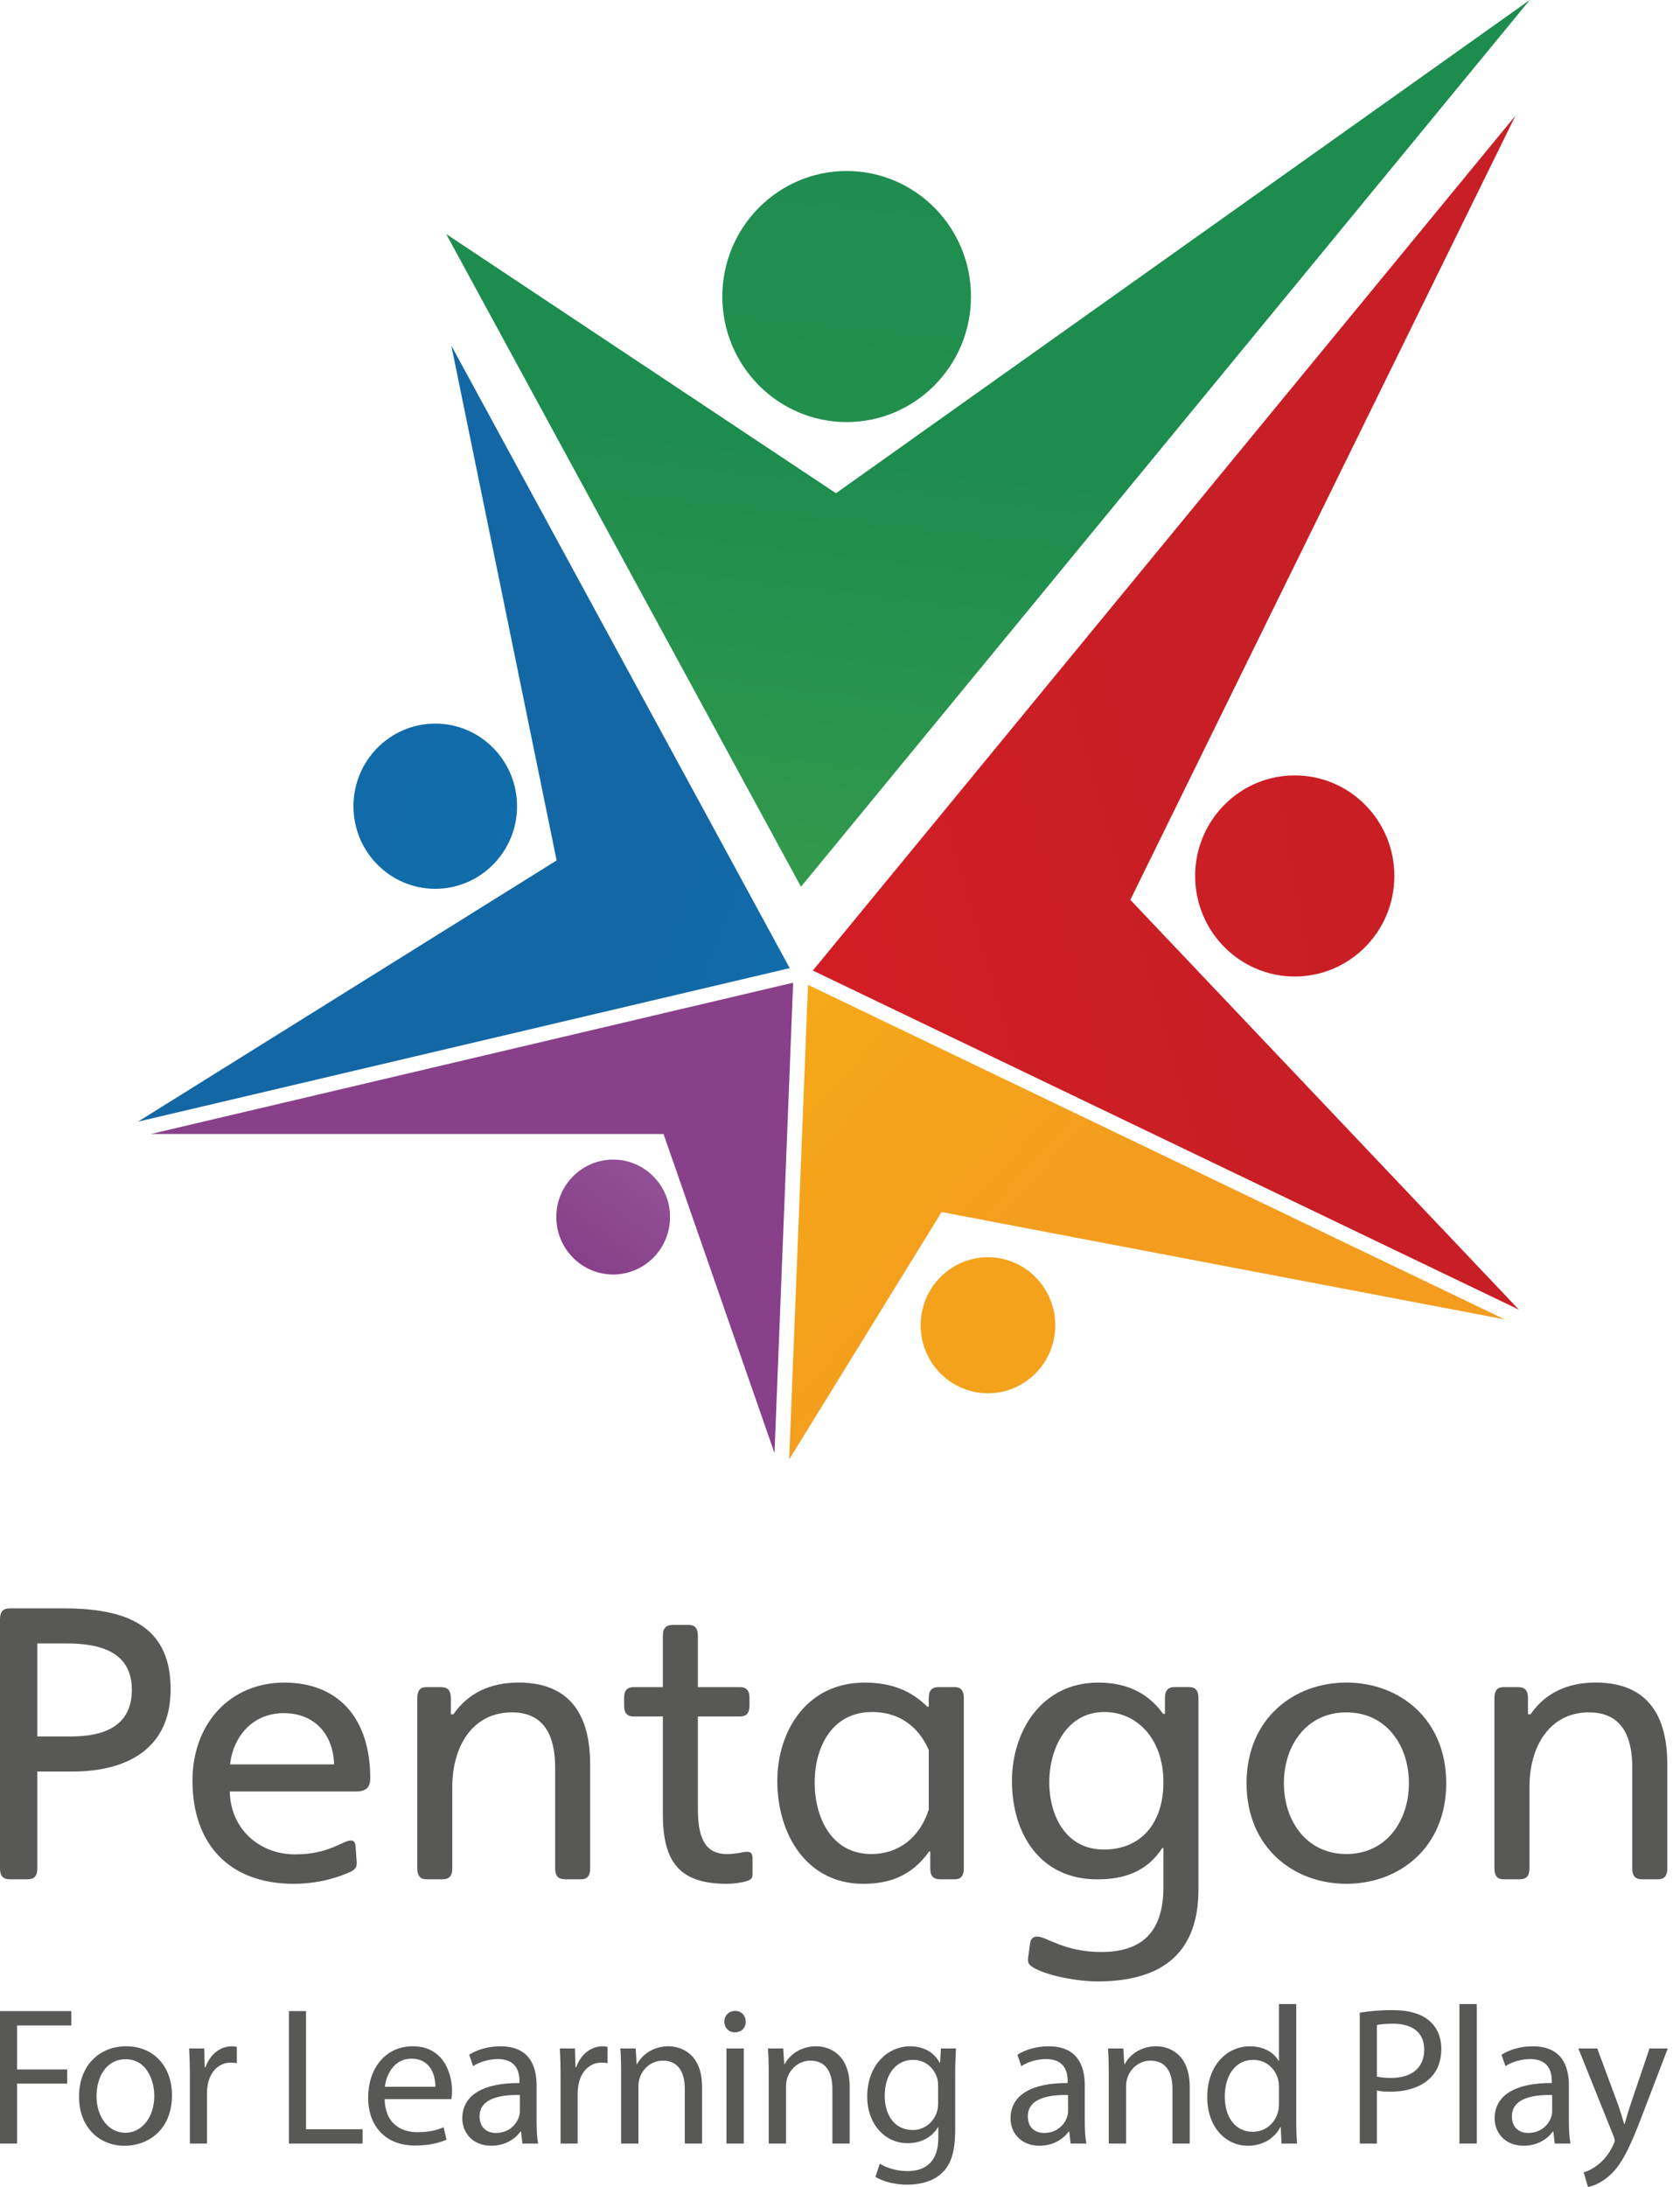
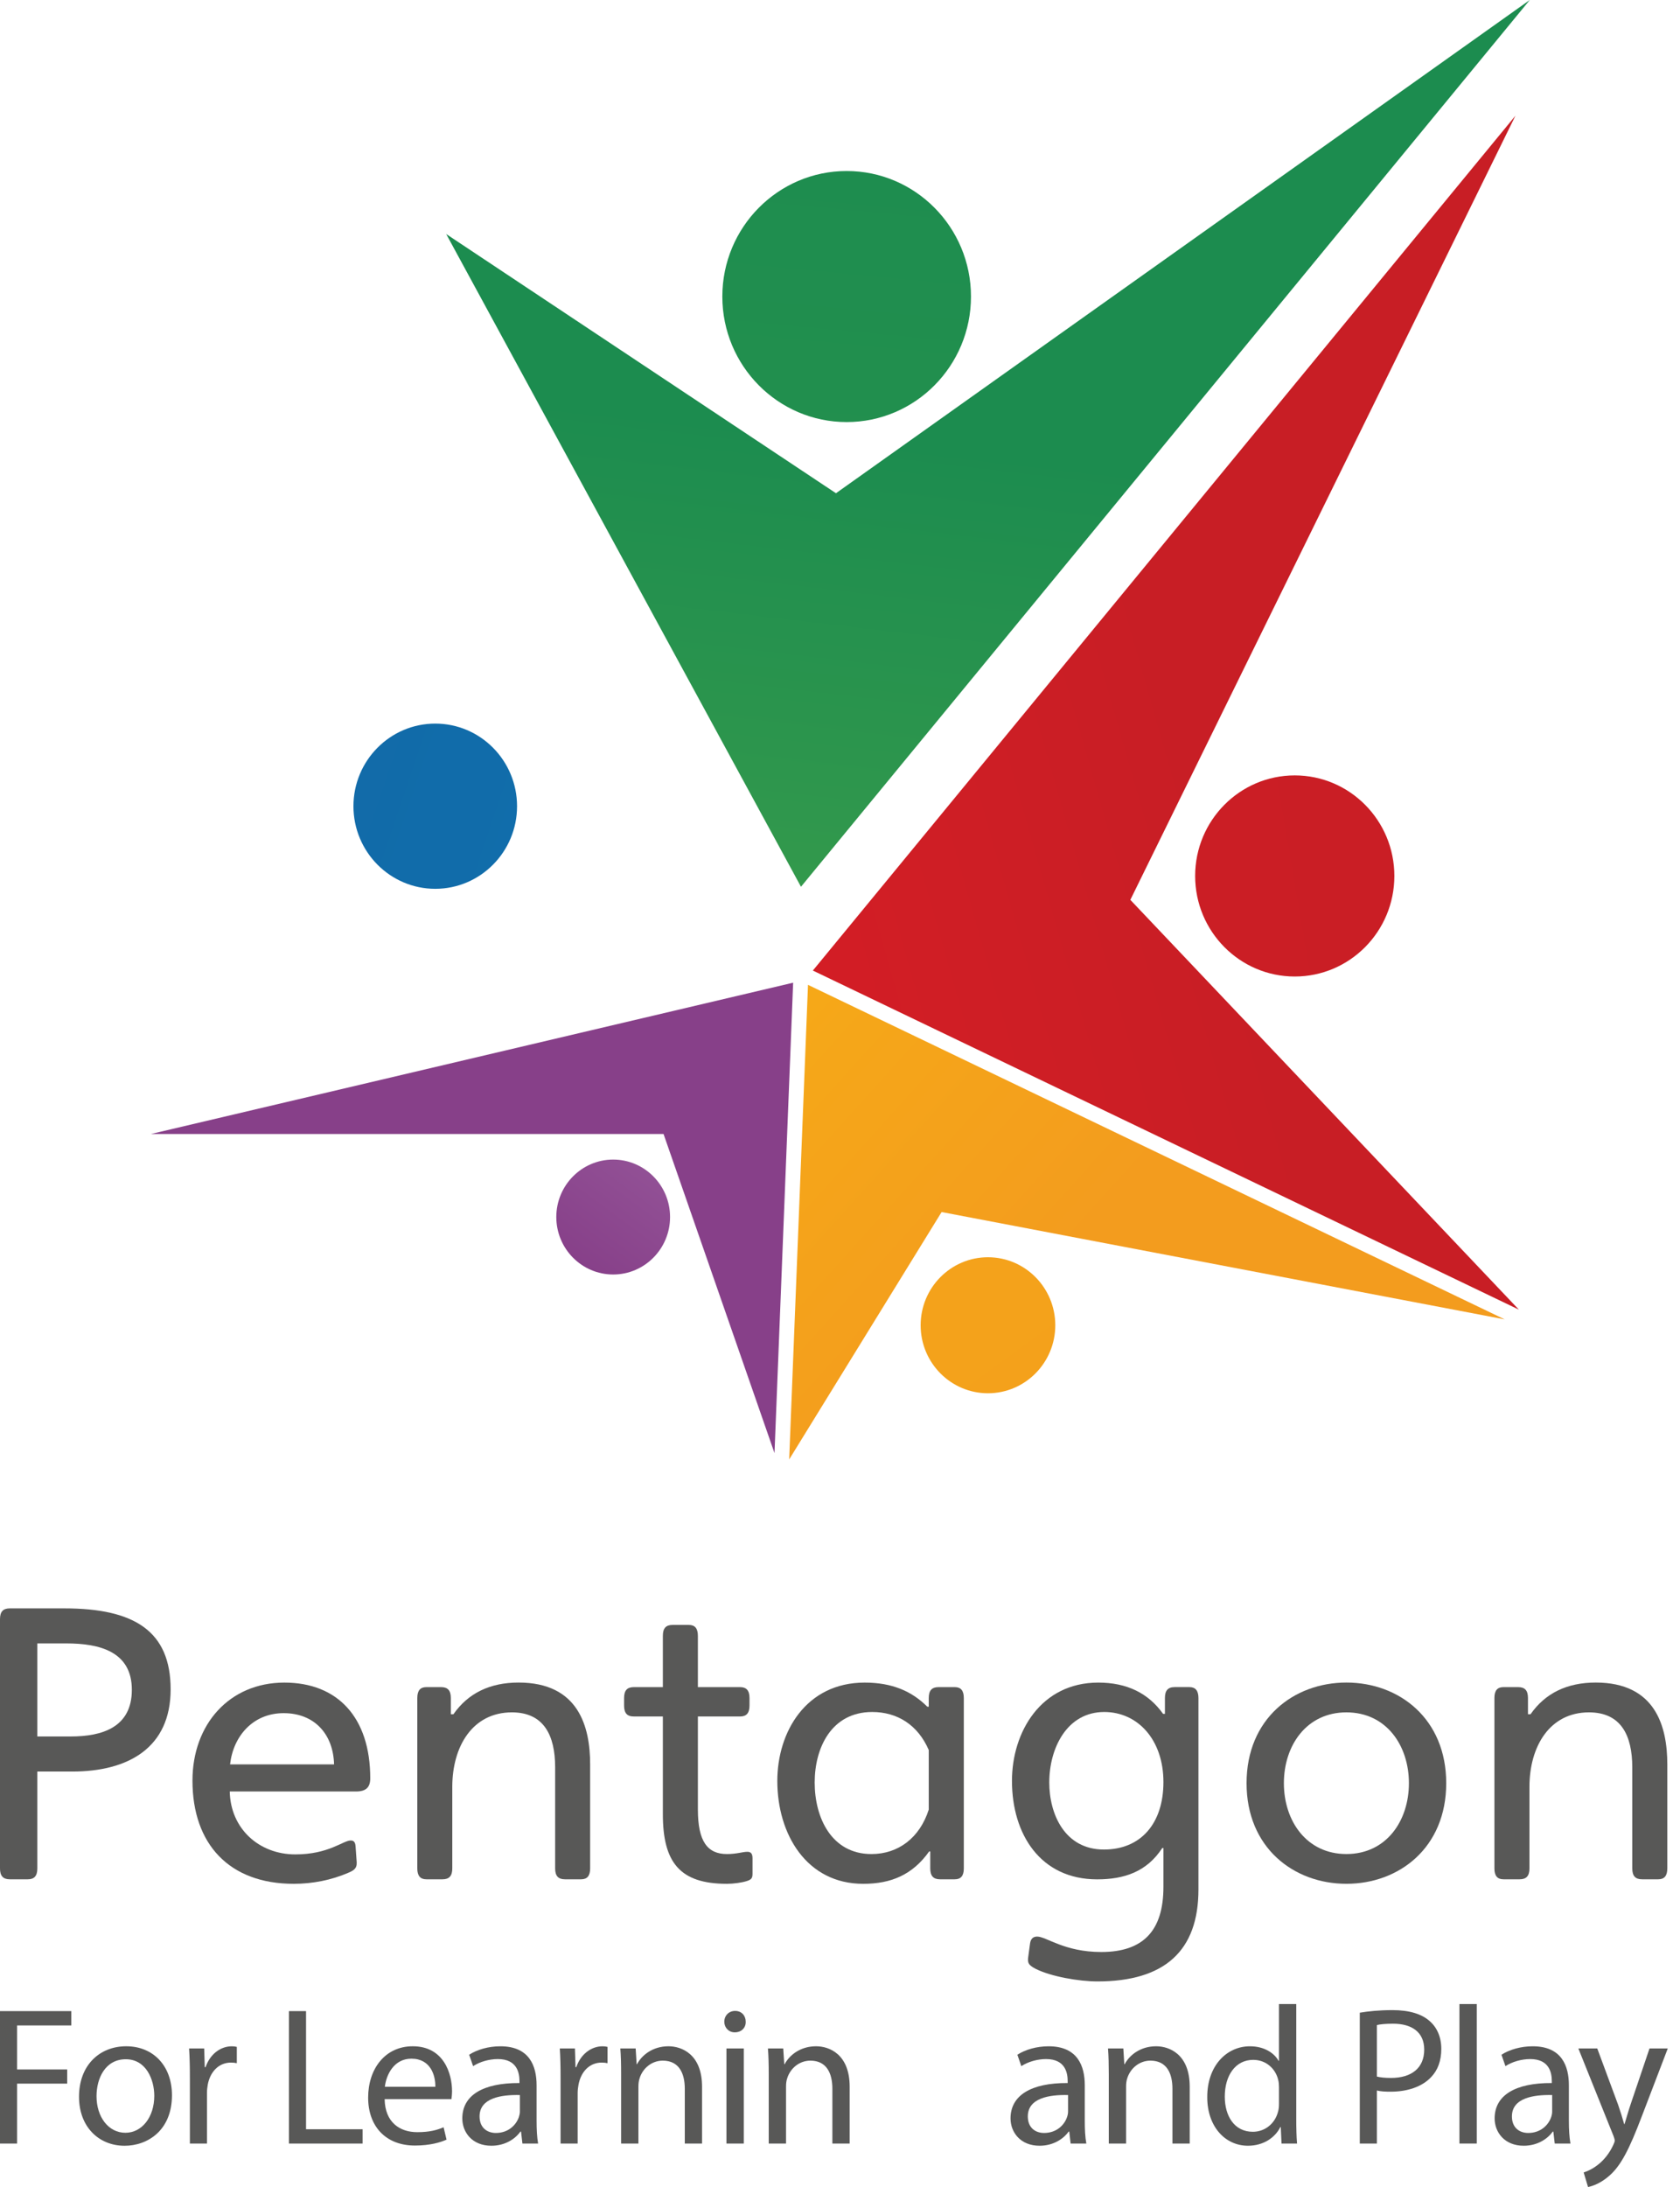
<svg xmlns="http://www.w3.org/2000/svg" width="83" height="108" viewBox="0 0 83 108" fill="none">
  <path d="M3.183 79.426C6.626 79.426 8.43 80.541 8.43 83.426C8.43 86.29 6.363 87.483 3.573 87.483H1.844V92.266C1.844 92.636 1.695 92.804 1.378 92.804H0.485C0.149 92.804 0 92.636 0 92.266V79.963C0 79.591 0.149 79.426 0.485 79.426H3.183ZM1.844 81.156V85.751H3.497C5.042 85.751 6.514 85.305 6.514 83.447C6.514 81.564 4.931 81.156 3.278 81.156H1.844Z" fill="#585857" />
  <path d="M17.585 88.468H11.351C11.386 90.291 12.784 91.575 14.591 91.575C16.243 91.575 16.951 90.888 17.325 90.888C17.457 90.888 17.549 90.945 17.566 91.166L17.623 91.967C17.639 92.283 17.457 92.377 17.195 92.488C16.376 92.841 15.444 93.028 14.516 93.028C11.331 93.028 9.509 91.074 9.509 87.93C9.509 85.156 11.331 83.091 14.05 83.091C16.675 83.091 18.292 84.804 18.292 87.816C18.292 88.263 18.086 88.468 17.585 88.468ZM16.504 87.129C16.468 85.66 15.556 84.6 14.012 84.6C12.486 84.6 11.519 85.753 11.367 87.129H16.504Z" fill="#585857" />
  <path d="M21.064 92.804C20.766 92.804 20.617 92.636 20.617 92.266V83.852C20.617 83.48 20.766 83.314 21.064 83.314H21.79C22.123 83.314 22.273 83.48 22.273 83.852V84.653H22.402C23.128 83.612 24.209 83.089 25.621 83.089C28.582 83.089 29.156 85.266 29.156 87.129V92.266C29.156 92.636 29.009 92.804 28.712 92.804H27.912C27.576 92.804 27.427 92.636 27.427 92.266V87.278C27.427 85.697 26.869 84.561 25.29 84.561C23.35 84.561 22.345 86.234 22.345 88.244V92.266C22.345 92.636 22.196 92.804 21.864 92.804H21.064Z" fill="#585857" />
  <path d="M31.316 84.764C30.98 84.764 30.833 84.597 30.833 84.226V83.854C30.833 83.483 30.98 83.314 31.316 83.314H32.748V80.783C32.748 80.411 32.895 80.243 33.231 80.243H34.03C34.331 80.243 34.479 80.411 34.479 80.783V83.314H36.563C36.878 83.314 37.029 83.483 37.029 83.854V84.226C37.029 84.597 36.878 84.764 36.563 84.764H34.479V89.362C34.479 90.926 34.946 91.558 35.913 91.558C36.395 91.558 36.693 91.447 36.915 91.447C37.048 91.447 37.178 91.483 37.178 91.762V92.527C37.178 92.749 37.121 92.824 36.878 92.897C36.636 92.972 36.229 93.028 35.913 93.028C33.585 93.028 32.748 91.969 32.748 89.585V84.764H31.316Z" fill="#585857" />
  <path d="M45.813 84.281H45.885V83.854C45.885 83.483 46.035 83.314 46.37 83.314H47.17C47.468 83.314 47.617 83.483 47.617 83.854V92.266C47.617 92.638 47.468 92.804 47.17 92.804H46.443C46.11 92.804 45.959 92.638 45.959 92.266V91.429H45.905C45.086 92.581 44.025 93.028 42.648 93.028C39.858 93.028 38.403 90.59 38.403 87.948C38.403 85.528 39.82 83.091 42.72 83.091C44.079 83.091 45.048 83.518 45.813 84.281ZM45.885 86.422C45.346 85.173 44.322 84.543 43.092 84.543C41.066 84.543 40.249 86.326 40.249 88.023C40.249 89.77 41.085 91.558 43.054 91.558C44.377 91.558 45.438 90.76 45.885 89.362V86.422Z" fill="#585857" />
  <path d="M59.209 93.308C59.209 96.341 57.535 97.848 54.219 97.848C53.307 97.848 51.913 97.608 51.15 97.218C50.835 97.047 50.757 96.954 50.797 96.656L50.89 95.969C50.926 95.725 51.056 95.633 51.242 95.633C51.691 95.633 52.583 96.395 54.406 96.395C56.489 96.395 57.479 95.336 57.479 93.177V91.26H57.422C56.657 92.434 55.541 92.807 54.203 92.807C51.41 92.807 49.996 90.59 49.996 87.945C49.996 85.528 51.429 83.091 54.26 83.091C55.674 83.091 56.734 83.612 57.462 84.635H57.553V83.854C57.553 83.483 57.7 83.313 58.036 83.313H58.76C59.057 83.313 59.209 83.483 59.209 83.854V93.308ZM57.479 88.002C57.479 85.917 56.213 84.543 54.555 84.543C52.712 84.543 51.839 86.329 51.839 88.023C51.839 89.585 52.602 91.335 54.538 91.335C56.36 91.335 57.479 90.05 57.479 88.002Z" fill="#585857" />
  <path d="M66.519 83.089C69.126 83.089 71.45 84.875 71.45 88.059C71.45 91.242 69.126 93.027 66.519 93.027C63.913 93.027 61.586 91.242 61.586 88.059C61.586 84.875 63.913 83.089 66.519 83.089ZM66.519 91.557C68.491 91.557 69.607 89.919 69.607 88.059C69.607 86.198 68.491 84.561 66.519 84.561C64.547 84.561 63.43 86.198 63.43 88.059C63.43 89.919 64.547 91.557 66.519 91.557Z" fill="#585857" />
  <path d="M74.278 92.804C73.98 92.804 73.831 92.636 73.831 92.266V83.852C73.831 83.48 73.98 83.314 74.278 83.314H75.004C75.337 83.314 75.489 83.48 75.489 83.852V84.653H75.617C76.343 83.612 77.422 83.089 78.838 83.089C81.796 83.089 82.373 85.266 82.373 87.129V92.266C82.373 92.636 82.224 92.804 81.926 92.804H81.125C80.79 92.804 80.642 92.636 80.642 92.266V87.278C80.642 85.697 80.085 84.561 78.502 84.561C76.567 84.561 75.562 86.234 75.562 88.244V92.266C75.562 92.636 75.413 92.804 75.078 92.804H74.278Z" fill="#585857" />
  <path d="M0 99.314H3.523V100.022H0.844V102.196H3.319V102.895H0.844V105.855H0V99.314Z" fill="#585857" />
  <path d="M4.769 103.516C4.769 104.545 5.36 105.322 6.195 105.322C7.01 105.322 7.622 104.555 7.622 103.496C7.622 102.701 7.223 101.691 6.214 101.691C5.206 101.691 4.769 102.624 4.769 103.516ZM8.496 103.468C8.496 105.206 7.29 105.963 6.157 105.963C4.882 105.963 3.904 105.03 3.904 103.545C3.904 101.973 4.933 101.05 6.234 101.05C7.583 101.05 8.496 102.03 8.496 103.468Z" fill="#585857" />
  <path d="M9.381 102.623C9.381 102.07 9.371 101.594 9.342 101.158H10.088L10.116 102.081H10.157C10.371 101.449 10.884 101.051 11.457 101.051C11.555 101.051 11.623 101.061 11.7 101.081V101.886C11.613 101.867 11.525 101.856 11.409 101.856C10.808 101.856 10.379 102.312 10.263 102.953C10.244 103.07 10.225 103.206 10.225 103.351V105.855H9.381V102.623Z" fill="#585857" />
  <path d="M14.276 99.314H15.12V105.148H17.914V105.855H14.276V99.314Z" fill="#585857" />
  <path d="M21.508 103.05C21.518 102.508 21.285 101.663 20.325 101.663C19.461 101.663 19.082 102.458 19.014 103.05H21.508ZM19.003 103.662C19.023 104.817 19.76 105.292 20.616 105.292C21.227 105.292 21.594 105.186 21.916 105.05L22.061 105.661C21.761 105.797 21.246 105.952 20.498 105.952C19.053 105.952 18.188 105 18.188 103.585C18.188 102.167 19.023 101.05 20.392 101.05C21.925 101.05 22.333 102.401 22.333 103.264C22.333 103.438 22.313 103.574 22.304 103.662H19.003Z" fill="#585857" />
  <path d="M25.684 103.458C24.752 103.438 23.693 103.604 23.693 104.515C23.693 105.07 24.062 105.331 24.5 105.331C25.11 105.331 25.499 104.943 25.635 104.545C25.664 104.458 25.684 104.36 25.684 104.274V103.458ZM25.81 105.855L25.742 105.263H25.711C25.451 105.632 24.947 105.962 24.276 105.962C23.323 105.962 22.84 105.293 22.84 104.613C22.84 103.478 23.848 102.855 25.664 102.866V102.769C25.664 102.382 25.557 101.682 24.597 101.682C24.16 101.682 23.702 101.817 23.374 102.031L23.178 101.468C23.568 101.216 24.13 101.051 24.722 101.051C26.16 101.051 26.51 102.031 26.51 102.972V104.729C26.51 105.137 26.528 105.535 26.585 105.855H25.81Z" fill="#585857" />
  <path d="M27.695 102.623C27.695 102.07 27.686 101.594 27.657 101.158H28.404L28.433 102.081H28.471C28.686 101.449 29.2 101.051 29.773 101.051C29.869 101.051 29.935 101.061 30.014 101.081V101.886C29.928 101.867 29.84 101.856 29.723 101.856C29.122 101.856 28.696 102.312 28.58 102.953C28.559 103.07 28.539 103.206 28.539 103.351V105.855H27.695V102.623Z" fill="#585857" />
  <path d="M30.686 102.43C30.686 101.944 30.678 101.545 30.647 101.158H31.405L31.453 101.935H31.473C31.706 101.488 32.249 101.05 33.025 101.05C33.676 101.05 34.685 101.44 34.685 103.051V105.855H33.832V103.148C33.832 102.39 33.55 101.76 32.744 101.76C32.181 101.76 31.743 102.157 31.599 102.633C31.561 102.741 31.541 102.886 31.541 103.03V105.855H30.686V102.43Z" fill="#585857" />
  <path d="M35.891 101.158H36.746V105.854H35.891V101.158ZM36.842 99.838C36.851 100.128 36.639 100.362 36.3 100.362C35.998 100.362 35.784 100.128 35.784 99.838C35.784 99.538 36.008 99.304 36.318 99.304C36.639 99.304 36.842 99.538 36.842 99.838Z" fill="#585857" />
  <path d="M37.979 102.43C37.979 101.944 37.97 101.545 37.94 101.158H38.696L38.746 101.935H38.766C38.998 101.488 39.542 101.05 40.318 101.05C40.969 101.05 41.978 101.44 41.978 103.051V105.855H41.123V103.148C41.123 102.39 40.842 101.76 40.037 101.76C39.474 101.76 39.037 102.157 38.891 102.633C38.852 102.741 38.834 102.886 38.834 103.03V105.855H37.979V102.43Z" fill="#585857" />
-   <path d="M46.347 103.012C46.347 102.866 46.339 102.741 46.3 102.623C46.145 102.129 45.728 101.721 45.105 101.721C44.291 101.721 43.709 102.41 43.709 103.495C43.709 104.418 44.174 105.186 45.097 105.186C45.62 105.186 46.096 104.855 46.282 104.312C46.329 104.167 46.347 104.001 46.347 103.856V103.012ZM47.23 101.158C47.212 101.497 47.191 101.875 47.191 102.448V105.176C47.191 106.253 46.979 106.913 46.523 107.32C46.066 107.747 45.407 107.884 44.816 107.884C44.253 107.884 43.632 107.747 43.253 107.495L43.465 106.845C43.777 107.039 44.262 107.214 44.843 107.214C45.717 107.214 46.358 106.757 46.358 105.573V105.05H46.339C46.077 105.487 45.574 105.836 44.843 105.836C43.679 105.836 42.844 104.847 42.844 103.545C42.844 101.953 43.883 101.051 44.959 101.051C45.776 101.051 46.222 101.478 46.426 101.867H46.445L46.485 101.158H47.23Z" fill="#585857" />
  <path d="M52.767 103.458C51.837 103.438 50.779 103.604 50.779 104.515C50.779 105.07 51.147 105.331 51.583 105.331C52.195 105.331 52.584 104.943 52.718 104.545C52.748 104.458 52.767 104.36 52.767 104.274V103.458ZM52.894 105.855L52.826 105.263H52.796C52.535 105.632 52.029 105.962 51.361 105.962C50.409 105.962 49.925 105.293 49.925 104.613C49.925 103.478 50.934 102.855 52.748 102.866V102.769C52.748 102.382 52.642 101.682 51.682 101.682C51.245 101.682 50.787 101.817 50.458 102.031L50.263 101.468C50.651 101.216 51.215 101.051 51.807 101.051C53.243 101.051 53.593 102.031 53.593 102.972V104.729C53.593 105.137 53.611 105.535 53.67 105.855H52.894Z" fill="#585857" />
  <path d="M54.779 102.43C54.779 101.944 54.77 101.545 54.741 101.158H55.498L55.546 101.935H55.566C55.798 101.488 56.342 101.05 57.118 101.05C57.77 101.05 58.778 101.44 58.778 103.051V105.855H57.924V103.148C57.924 102.39 57.644 101.76 56.837 101.76C56.274 101.76 55.837 102.157 55.691 102.633C55.653 102.741 55.634 102.886 55.634 103.03V105.855H54.779V102.43Z" fill="#585857" />
  <path d="M63.188 103.07C63.188 102.964 63.179 102.817 63.149 102.711C63.023 102.167 62.557 101.721 61.915 101.721C61.033 101.721 60.51 102.497 60.51 103.535C60.51 104.488 60.976 105.273 61.898 105.273C62.469 105.273 62.993 104.895 63.149 104.254C63.179 104.137 63.188 104.021 63.188 103.885V103.07ZM64.041 98.965V104.641C64.041 105.059 64.051 105.535 64.081 105.855H63.314L63.276 105.039H63.256C62.993 105.563 62.421 105.962 61.654 105.962C60.518 105.962 59.644 105.001 59.644 103.574C59.634 102.011 60.605 101.051 61.752 101.051C62.469 101.051 62.956 101.391 63.168 101.769H63.188V98.965H64.041Z" fill="#585857" />
  <path d="M68.024 102.546C68.208 102.593 68.441 102.614 68.723 102.614C69.742 102.614 70.363 102.119 70.363 101.216C70.363 100.352 69.752 99.935 68.82 99.935C68.452 99.935 68.17 99.965 68.024 100.003V102.546ZM67.18 99.392C67.588 99.324 68.121 99.265 68.801 99.265C69.635 99.265 70.248 99.46 70.635 99.809C70.993 100.119 71.207 100.593 71.207 101.178C71.207 101.769 71.032 102.234 70.702 102.575C70.257 103.051 69.528 103.293 68.703 103.293C68.452 103.293 68.219 103.284 68.024 103.234V105.855H67.18V99.392Z" fill="#585857" />
  <path d="M72.96 98.965H72.103V105.854H72.96V98.965Z" fill="#585857" />
  <path d="M76.684 103.458C75.753 103.438 74.696 103.604 74.696 104.515C74.696 105.07 75.065 105.331 75.501 105.331C76.112 105.331 76.502 104.943 76.636 104.545C76.667 104.458 76.684 104.36 76.684 104.274V103.458ZM76.811 105.855L76.743 105.263H76.713C76.453 105.632 75.948 105.962 75.279 105.962C74.327 105.962 73.842 105.293 73.842 104.613C73.842 103.478 74.851 102.855 76.667 102.866V102.769C76.667 102.382 76.559 101.682 75.6 101.682C75.162 101.682 74.706 101.817 74.376 102.031L74.18 101.468C74.57 101.216 75.132 101.051 75.724 101.051C77.162 101.051 77.51 102.031 77.51 102.972V104.729C77.51 105.137 77.53 105.535 77.588 105.855H76.811Z" fill="#585857" />
  <path d="M78.912 101.158L79.941 103.934C80.049 104.245 80.164 104.613 80.242 104.894H80.26C80.348 104.613 80.445 104.254 80.561 103.914L81.494 101.158H82.396L81.114 104.507C80.502 106.117 80.087 106.942 79.504 107.447C79.087 107.816 78.669 107.961 78.456 108L78.241 107.282C78.456 107.214 78.736 107.078 78.989 106.865C79.221 106.68 79.513 106.35 79.708 105.913C79.747 105.827 79.775 105.758 79.775 105.71C79.775 105.661 79.756 105.593 79.718 105.488L77.978 101.158H78.912Z" fill="#585857" />
  <path d="M38.989 72.071L46.52 59.854L74.338 65.154L39.919 48.634L38.989 72.071Z" fill="url(#paint0_linear_11010_7619)" />
  <path d="M75.039 64.673L55.844 44.437L74.869 5.715L40.159 47.928L75.039 64.673Z" fill="url(#paint1_linear_11010_7619)" />
  <path d="M7.453 56H32.782L38.264 71.758L39.185 48.528L7.453 56Z" fill="url(#paint2_linear_11010_7619)" />
-   <path d="M22.297 17.065L27.5 42.49L6.818 55.39L39.016 47.809L22.297 17.065Z" fill="url(#paint3_linear_11010_7619)" />
  <path d="M75.578 0L41.301 24.357L22.044 11.557L39.572 43.791L75.578 0Z" fill="url(#paint4_linear_11010_7619)" />
  <path fill-rule="evenodd" clip-rule="evenodd" d="M35.687 14.644C35.687 18.066 38.44 20.843 41.829 20.843C45.219 20.843 47.971 18.066 47.971 14.644C47.971 11.223 45.219 8.445 41.829 8.445C38.44 8.445 35.687 11.223 35.687 14.644Z" fill="url(#paint5_linear_11010_7619)" />
  <path fill-rule="evenodd" clip-rule="evenodd" d="M59.046 43.257C59.046 45.998 61.251 48.223 63.967 48.223C66.683 48.223 68.888 45.998 68.888 43.257C68.888 40.516 66.683 38.291 63.967 38.291C61.251 38.291 59.046 40.516 59.046 43.257Z" fill="url(#paint6_linear_11010_7619)" />
  <path fill-rule="evenodd" clip-rule="evenodd" d="M17.462 39.813C17.462 42.064 19.273 43.892 21.504 43.892C23.734 43.892 25.545 42.064 25.545 39.813C25.545 37.561 23.734 35.733 21.504 35.733C19.273 35.733 17.462 37.561 17.462 39.813Z" fill="url(#paint7_linear_11010_7619)" />
  <path fill-rule="evenodd" clip-rule="evenodd" d="M45.484 65.445C45.484 67.298 46.974 68.803 48.81 68.803C50.645 68.803 52.136 67.298 52.136 65.445C52.136 63.591 50.645 62.086 48.81 62.086C46.974 62.086 45.484 63.591 45.484 65.445Z" fill="url(#paint8_linear_11010_7619)" />
  <path fill-rule="evenodd" clip-rule="evenodd" d="M27.484 60.1C27.484 61.666 28.743 62.938 30.294 62.938C31.845 62.938 33.104 61.666 33.104 60.1C33.104 58.535 31.845 57.263 30.294 57.263C28.743 57.263 27.484 58.535 27.484 60.1Z" fill="url(#paint9_linear_11010_7619)" />
  <defs>
    <linearGradient id="paint0_linear_11010_7619" x1="11.871" y1="-11.105" x2="70.869" y2="41.998" gradientUnits="userSpaceOnUse">
      <stop stop-color="#FFD104" />
      <stop offset="1" stop-color="#F39C1E" />
    </linearGradient>
    <linearGradient id="paint1_linear_11010_7619" x1="-2.987" y1="68.638" x2="62.223" y2="50.004" gradientUnits="userSpaceOnUse">
      <stop stop-color="#EC1C24" />
      <stop offset="1" stop-color="#C81E25" />
    </linearGradient>
    <linearGradient id="paint2_linear_11010_7619" x1="74.007" y1="-11.397" x2="25.453" y2="25.467" gradientUnits="userSpaceOnUse">
      <stop stop-color="#A872AF" />
      <stop offset="1" stop-color="#874089" />
    </linearGradient>
    <linearGradient id="paint3_linear_11010_7619" x1="82.639" y1="84.401" x2="26.416" y2="61.968" gradientUnits="userSpaceOnUse">
      <stop stop-color="#009DDA" />
      <stop offset="1" stop-color="#1367A5" />
    </linearGradient>
    <linearGradient id="paint4_linear_11010_7619" x1="36.889" y1="108.335" x2="47.029" y2="22.113" gradientUnits="userSpaceOnUse">
      <stop stop-color="#74BF44" />
      <stop offset="1" stop-color="#1C8C4F" />
    </linearGradient>
    <linearGradient id="paint5_linear_11010_7619" x1="27.011" y1="305.043" x2="55.825" y2="2.725" gradientUnits="userSpaceOnUse">
      <stop stop-color="#74BF44" />
      <stop offset="1" stop-color="#1C8C4F" />
    </linearGradient>
    <linearGradient id="paint6_linear_11010_7619" x1="-158.789" y1="111.555" x2="85.917" y2="69.805" gradientUnits="userSpaceOnUse">
      <stop stop-color="#EC1C24" />
      <stop offset="1" stop-color="#C81E25" />
    </linearGradient>
    <linearGradient id="paint7_linear_11010_7619" x1="218.669" y1="155.245" x2="-14.261" y2="76.424" gradientUnits="userSpaceOnUse">
      <stop stop-color="#009DDA" />
      <stop offset="1" stop-color="#1367A5" />
    </linearGradient>
    <linearGradient id="paint8_linear_11010_7619" x1="-74.552" y1="-213.386" x2="122.612" y2="56.86" gradientUnits="userSpaceOnUse">
      <stop stop-color="#FFD104" />
      <stop offset="1" stop-color="#F39C1E" />
    </linearGradient>
    <linearGradient id="paint9_linear_11010_7619" x1="38.975" y1="48.299" x2="28.623" y2="62.37" gradientUnits="userSpaceOnUse">
      <stop stop-color="#A872AF" />
      <stop offset="1" stop-color="#874089" />
    </linearGradient>
  </defs>
</svg>